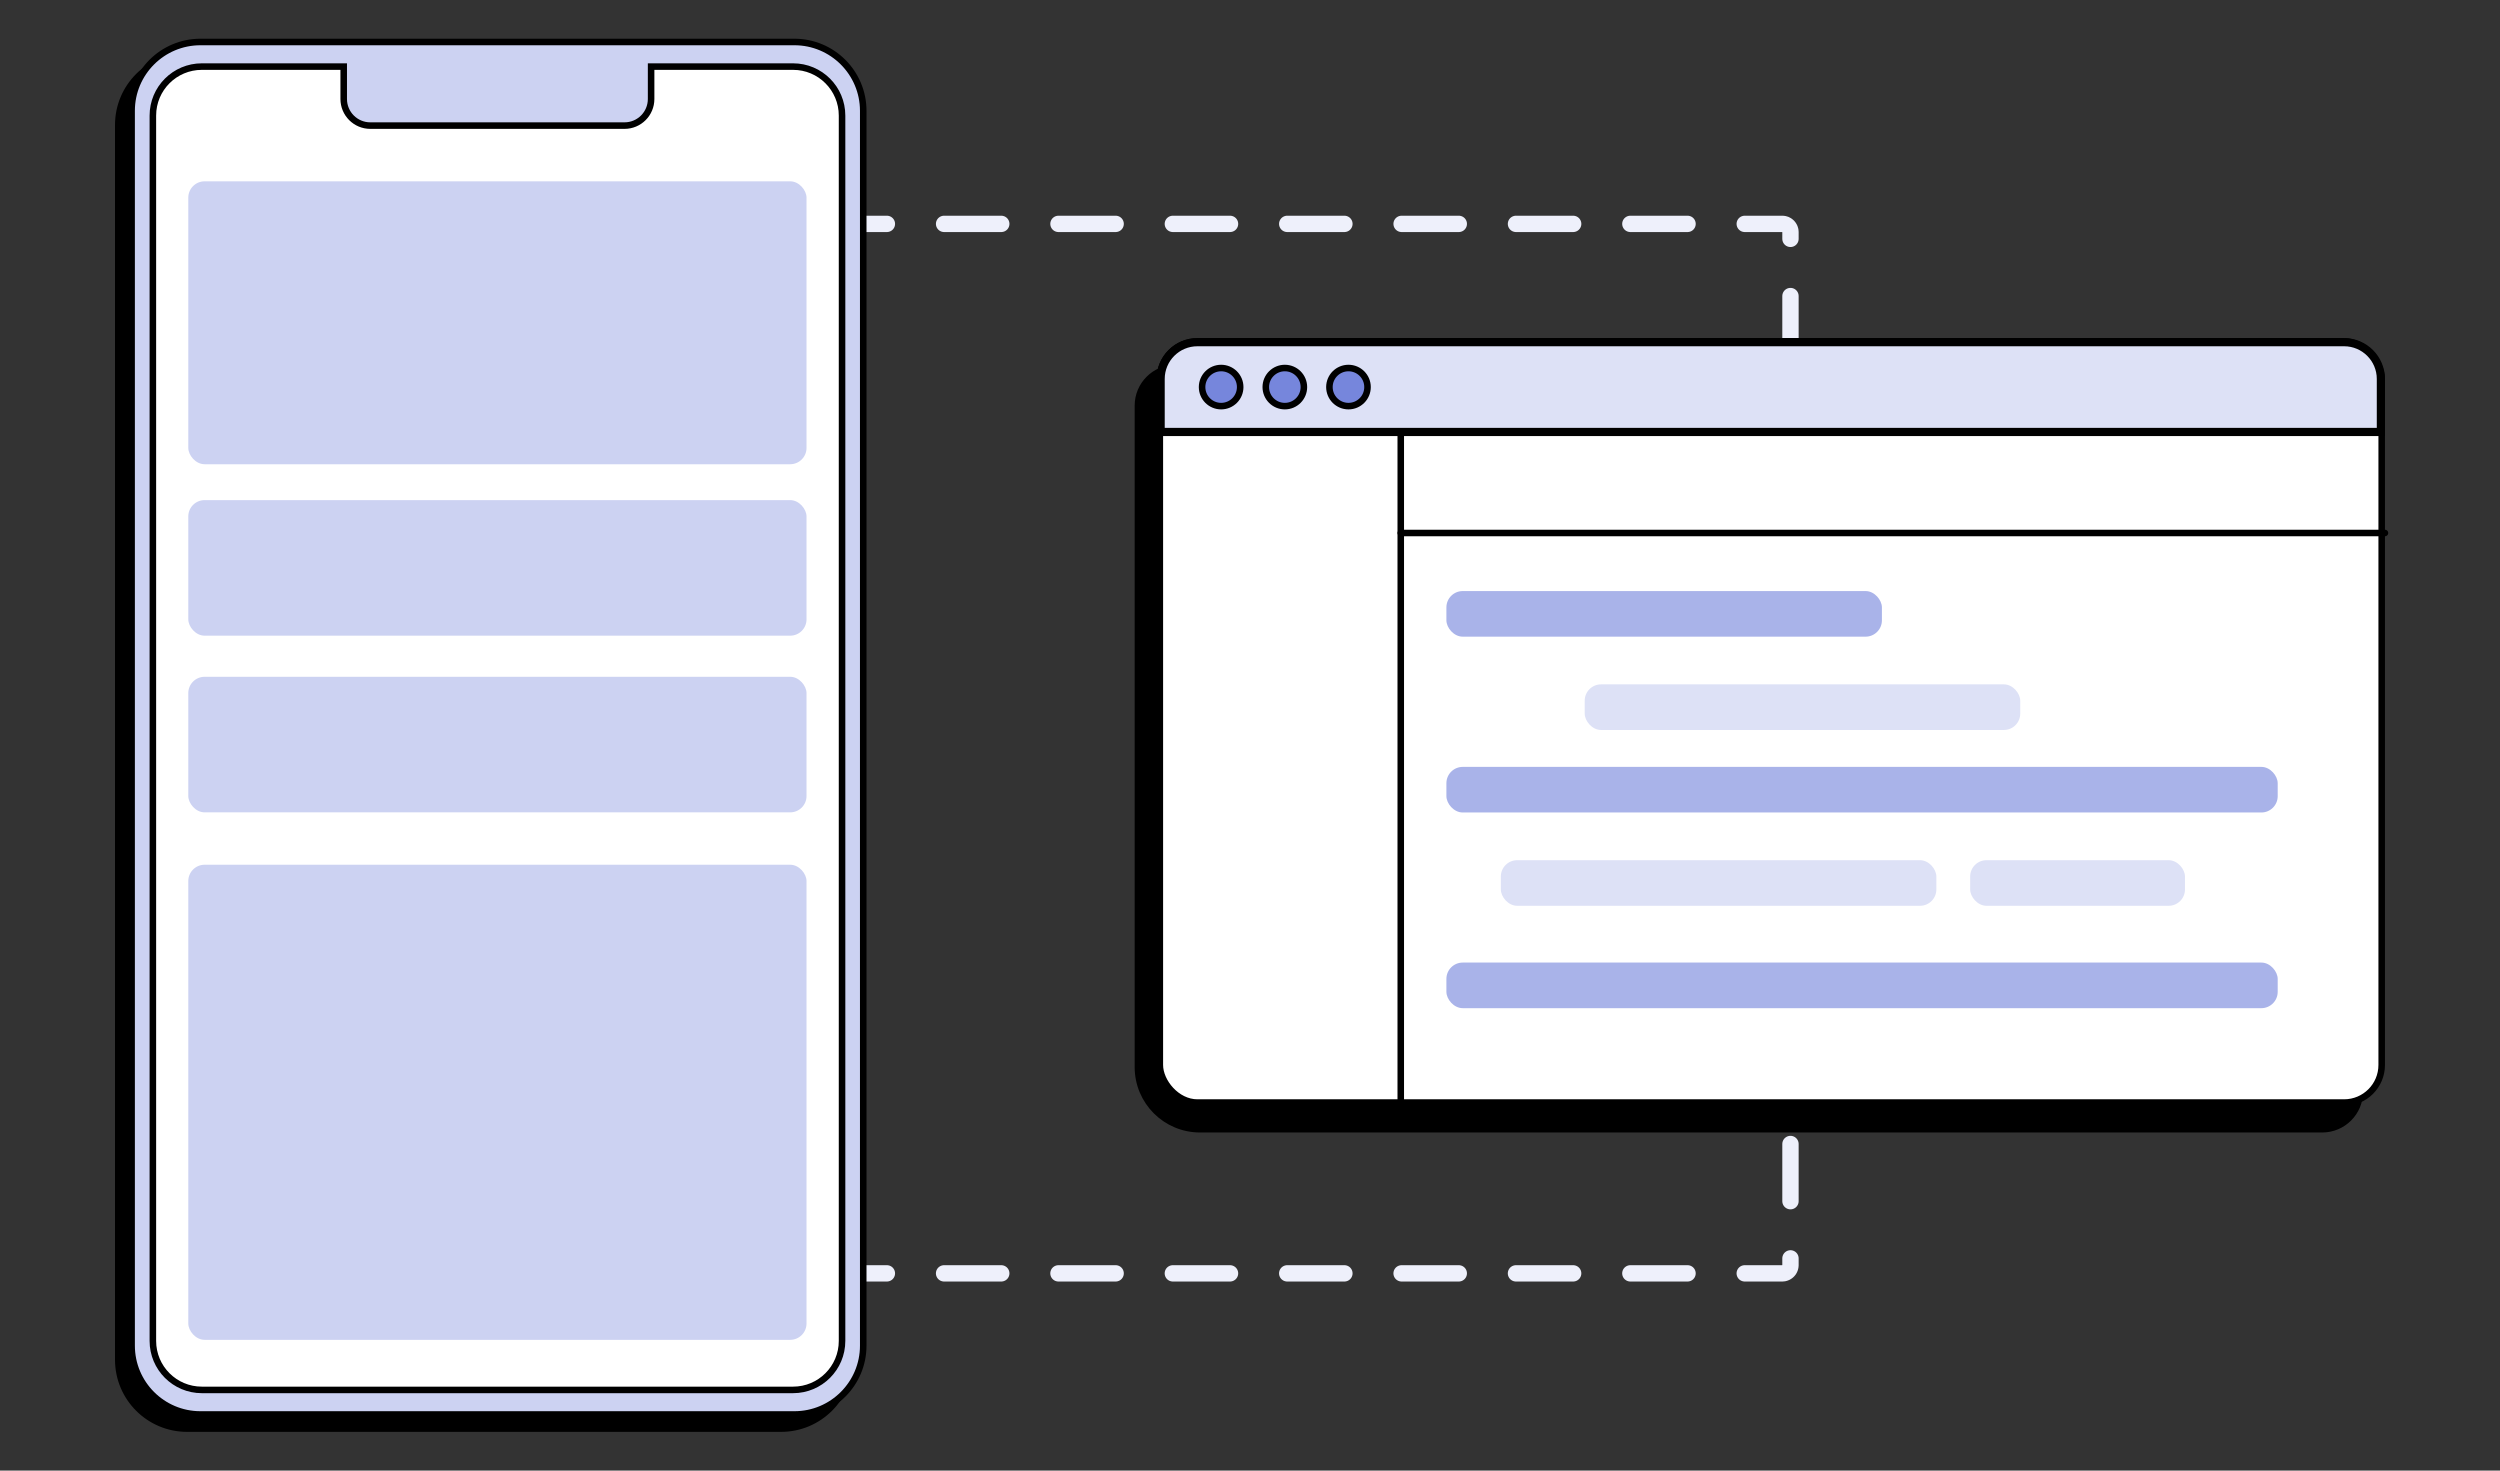
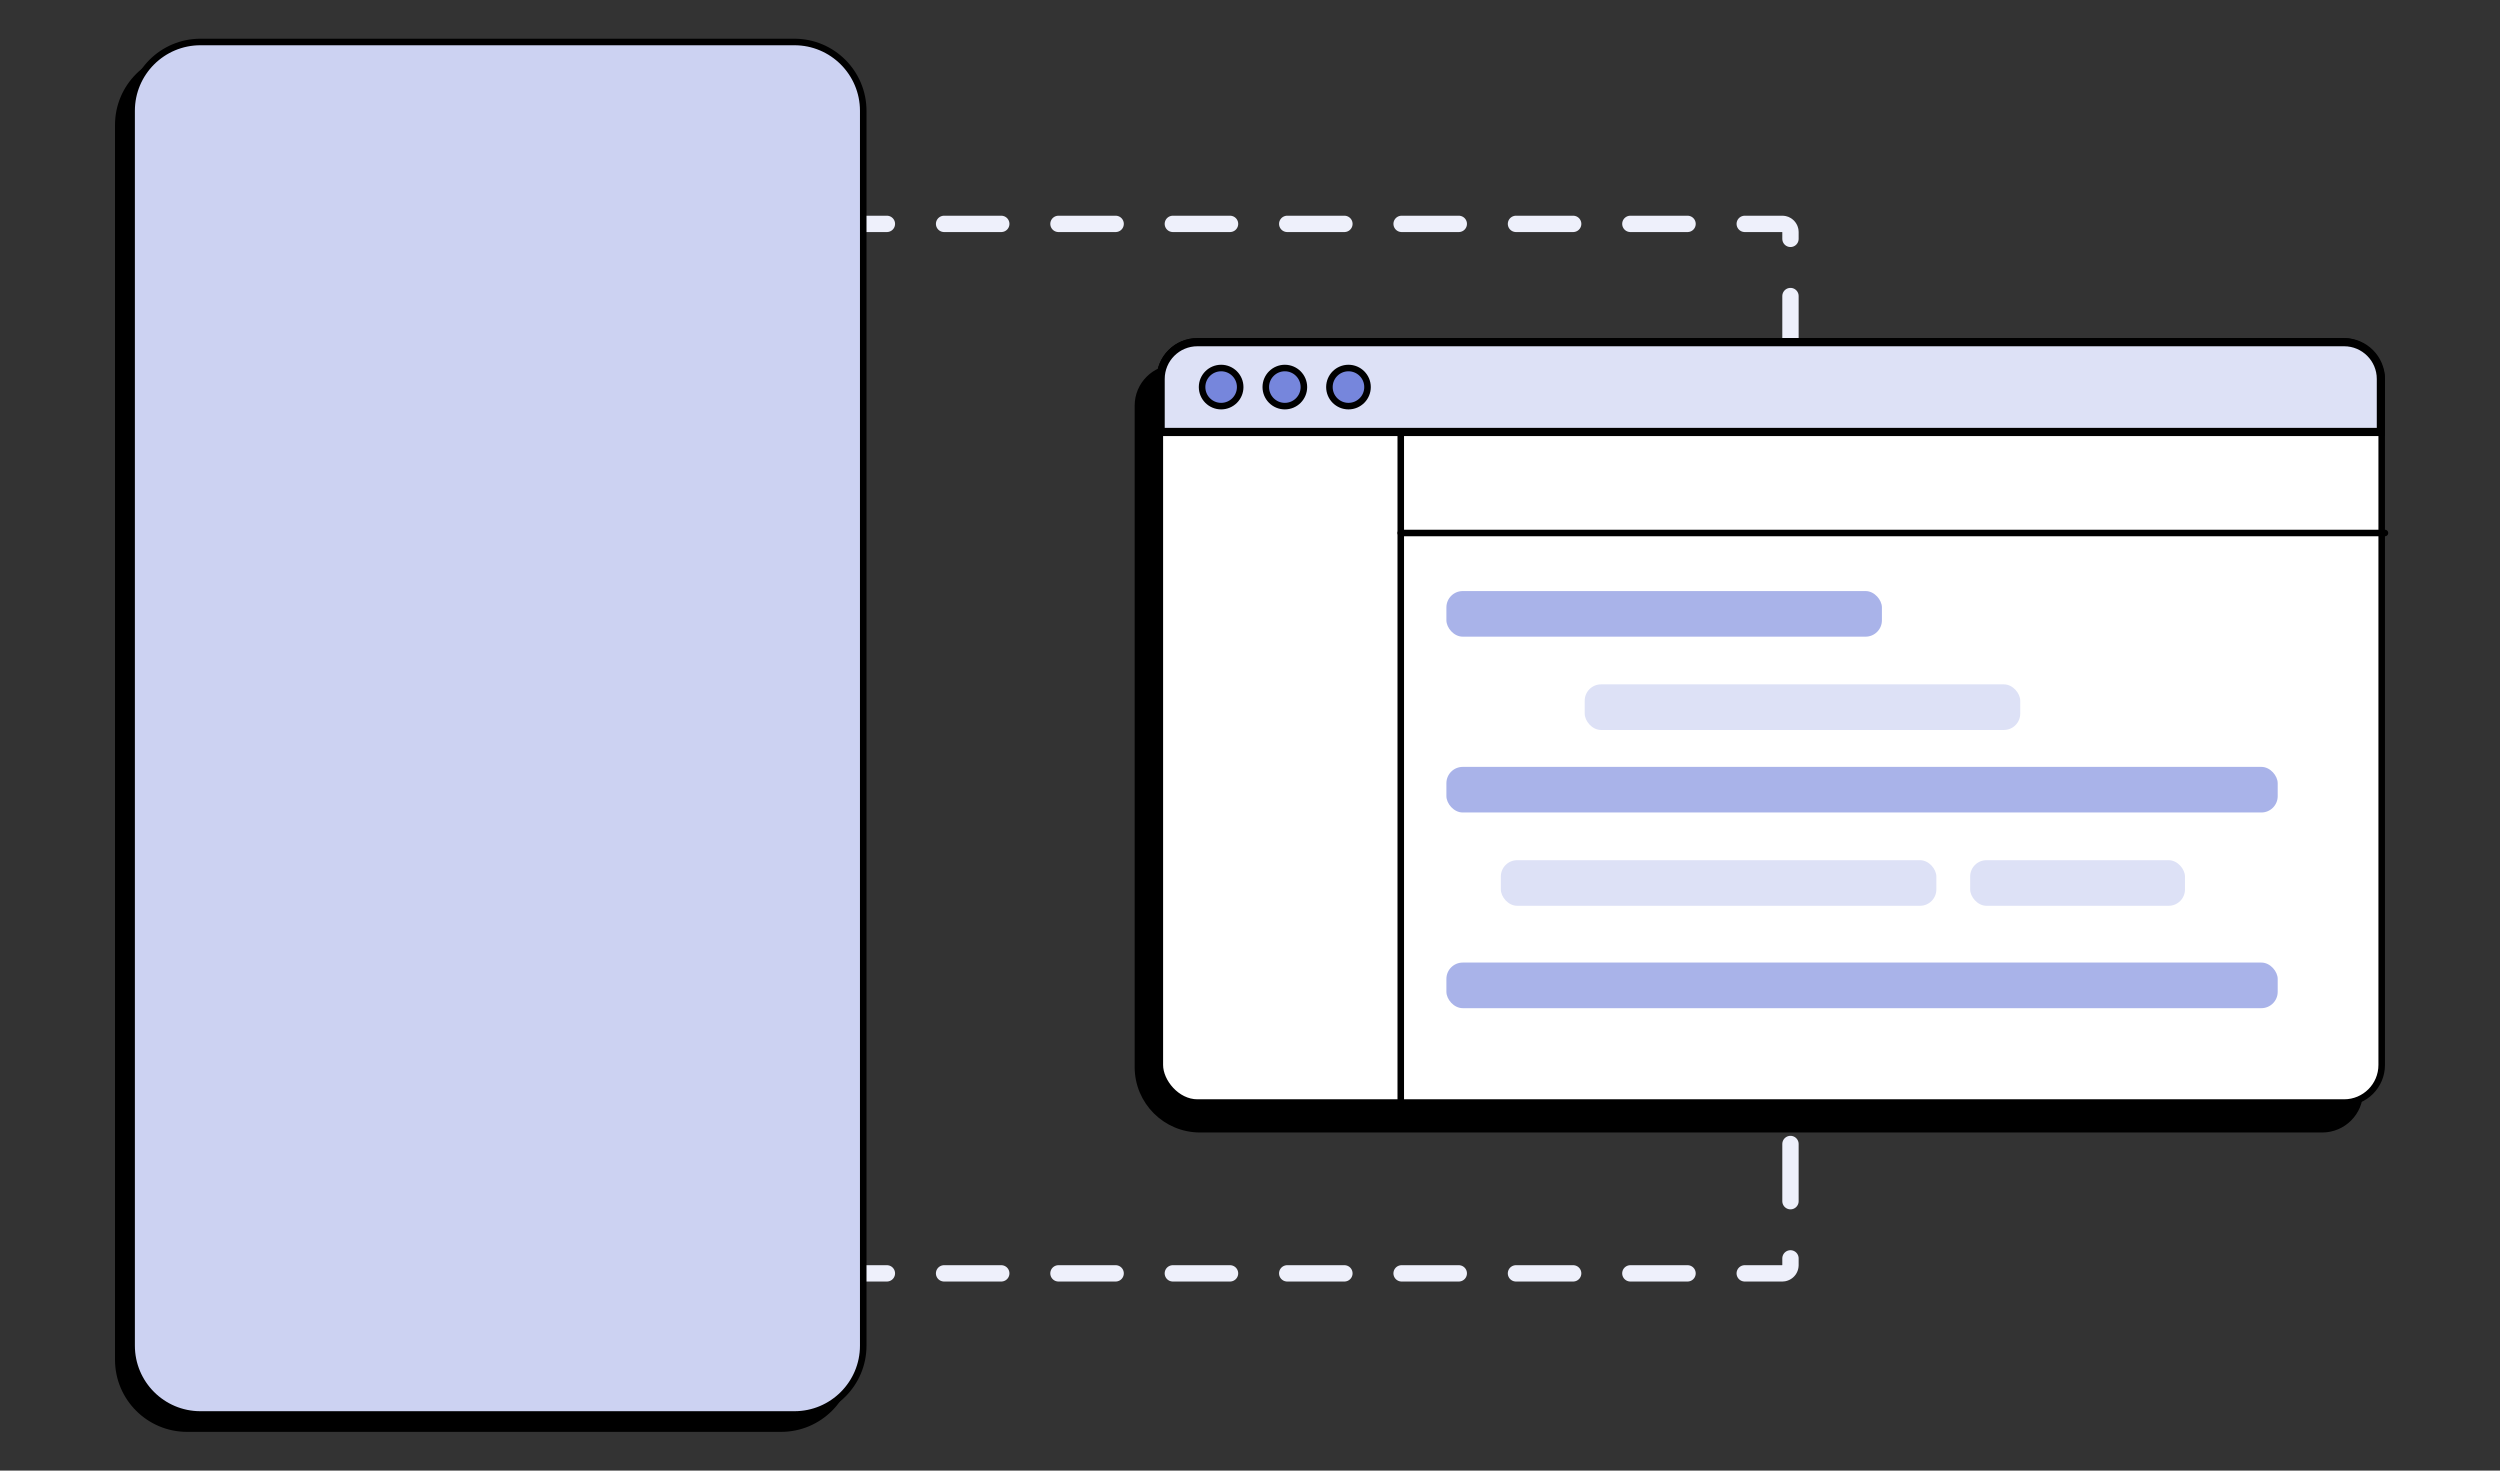
<svg xmlns="http://www.w3.org/2000/svg" width="306" height="180" viewBox="0 0 306 180" fill="none">
  <rect x="0" y="0" width="306" height="180" fill="#333333" stroke="none" />
  <path d="M219.154 43.237V28.403C219.154 27.851 218.706 27.403 218.154 27.403H105.5" stroke="#EEF0FB" stroke-width="2" stroke-linecap="round" stroke-dasharray="7 7" />
  <path d="M219.154 140.025V154.859C219.154 155.411 218.706 155.859 218.154 155.859H105.5" stroke="#EEF0FB" stroke-width="2" stroke-linecap="round" stroke-dasharray="7 7" />
  <path d="M139.283 49.646C139.283 47.105 141.342 45.046 143.883 45.046H284.24C286.78 45.046 288.84 47.105 288.84 49.646V133.617C288.84 136.157 286.78 138.217 284.24 138.217H146.883C142.685 138.217 139.283 134.814 139.283 130.617V49.646Z" fill="black" stroke="black" stroke-width="0.8" />
  <rect x="141.963" y="41.783" width="149.557" height="93.171" rx="4.6" fill="white" stroke="black" stroke-width="0.8" />
  <path d="M142.062 46.383C142.062 43.898 144.077 41.883 146.562 41.883H286.919C289.404 41.883 291.419 43.898 291.419 46.383V52.873H142.062V46.383Z" fill="#DDE1F6" stroke="black" />
  <circle cx="149.467" cy="47.378" r="2.332" fill="#7686DC" stroke="black" stroke-width="0.8" />
  <circle cx="157.264" cy="47.378" r="2.332" fill="#7686DC" stroke="black" stroke-width="0.8" />
  <circle cx="165.053" cy="47.378" r="2.332" fill="#7686DC" stroke="black" stroke-width="0.8" />
  <path d="M171.453 53.075V134.837" stroke="black" stroke-width="0.8" stroke-linecap="round" />
  <path d="M171.453 65.238L291.919 65.238" stroke="black" stroke-width="0.8" stroke-linecap="round" />
  <rect x="177.039" y="72.346" width="53.307" height="5.582" rx="2" fill="#A9B3E9" />
  <rect x="193.969" y="83.766" width="53.307" height="5.582" rx="2" fill="#DDE1F6" />
  <rect x="183.703" y="105.287" width="53.307" height="5.582" rx="2" fill="#DDE1F6" />
  <rect x="241.148" y="105.287" width="26.293" height="5.582" rx="2" fill="#DDE1F6" />
  <rect x="177.039" y="93.867" width="101.751" height="5.582" rx="2" fill="#A9B3E9" />
  <rect x="177.039" y="117.818" width="101.751" height="5.582" rx="2" fill="#A9B3E9" />
-   <path d="M95.602 6.868H22.902C18.249 6.868 14.477 10.64 14.477 15.293V166.436C14.477 171.089 18.249 174.861 22.902 174.861H95.602C100.255 174.861 104.027 171.089 104.027 166.436V15.293C104.027 10.64 100.255 6.868 95.602 6.868Z" fill="black" stroke="black" stroke-width="0.8" stroke-miterlimit="10" />
+   <path d="M95.602 6.868H22.902C18.249 6.868 14.477 10.64 14.477 15.293V166.436C14.477 171.089 18.249 174.861 22.902 174.861H95.602C100.255 174.861 104.027 171.089 104.027 166.436V15.293C104.027 10.64 100.255 6.868 95.602 6.868" fill="black" stroke="black" stroke-width="0.8" stroke-miterlimit="10" />
  <path d="M97.235 5.139H24.534C19.881 5.139 16.109 8.911 16.109 13.564V164.707C16.109 169.36 19.881 173.132 24.534 173.132H97.235C101.888 173.132 105.66 169.36 105.66 164.707V13.564C105.66 8.911 101.888 5.139 97.235 5.139Z" fill="#CCD2F2" stroke="black" stroke-width="0.8" stroke-miterlimit="10" />
-   <path d="M97.065 8.151H79.696V12.119C79.696 13.917 78.24 15.374 76.442 15.374H45.324C43.526 15.374 42.07 13.917 42.07 12.119V8.151H24.707C21.393 8.151 18.711 10.834 18.711 14.147V164.129C18.711 167.442 21.393 170.125 24.707 170.125H97.071C100.385 170.125 103.067 167.442 103.067 164.129V14.147C103.067 10.834 100.385 8.151 97.071 8.151H97.065Z" fill="white" stroke="black" stroke-width="0.8" stroke-miterlimit="10" />
  <rect x="23.047" y="22.193" width="75.671" height="34.629" rx="2" fill="#CCD2F2" />
  <rect x="23.047" y="61.213" width="75.671" height="16.595" rx="2" fill="#CCD2F2" />
  <rect x="23.047" y="82.838" width="75.671" height="16.595" rx="2" fill="#CCD2F2" />
  <rect x="23.047" y="105.843" width="75.671" height="58.153" rx="2" fill="#CCD2F2" />
</svg>